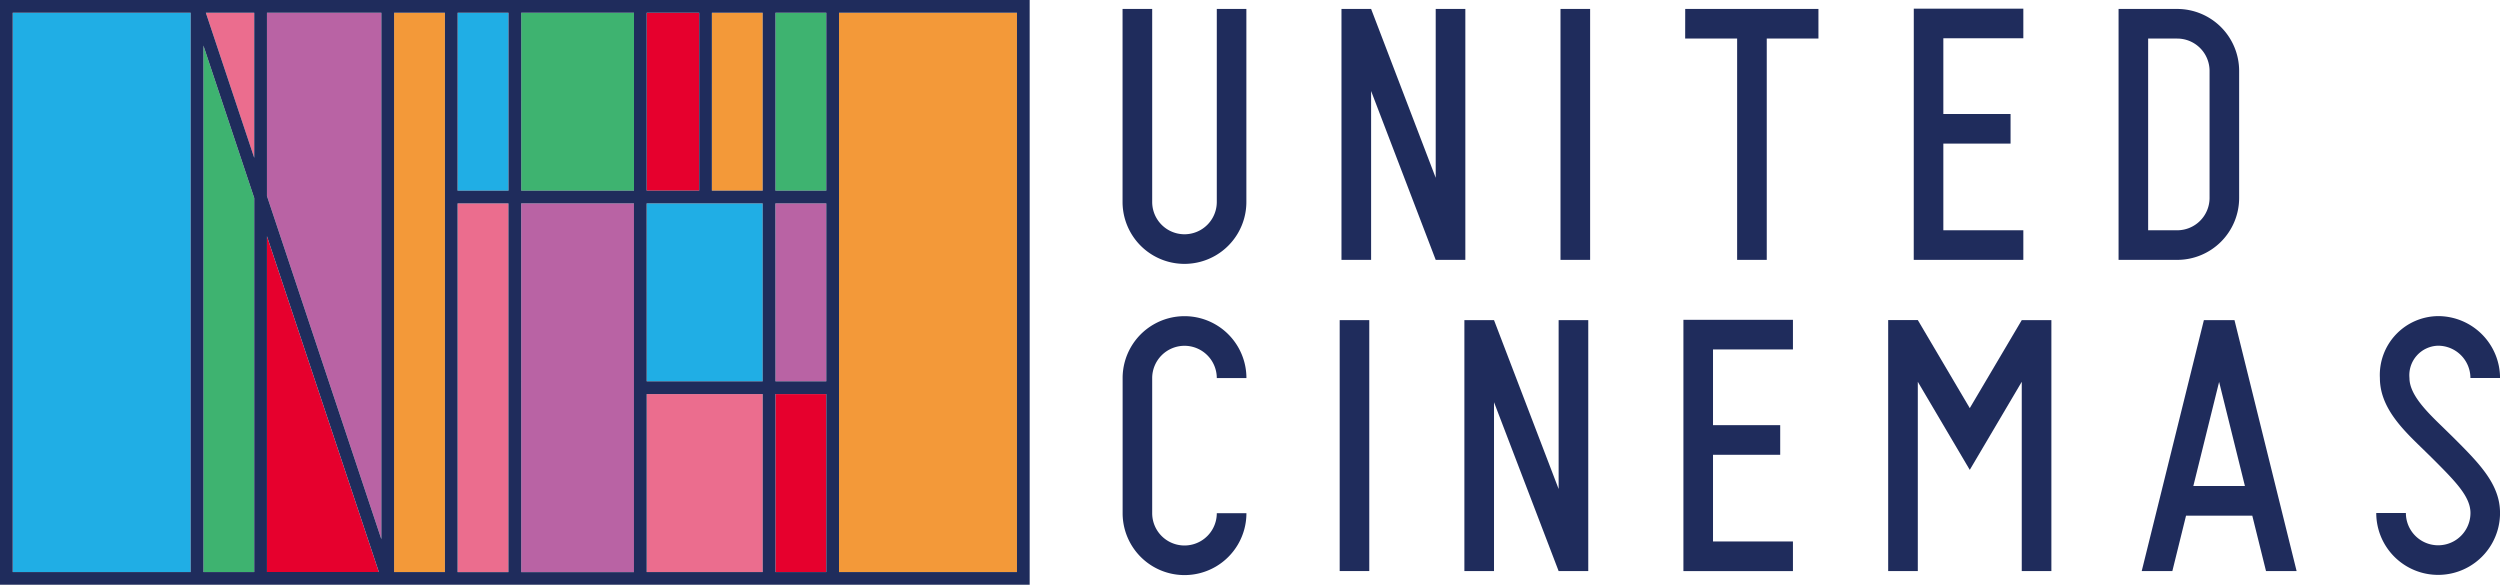
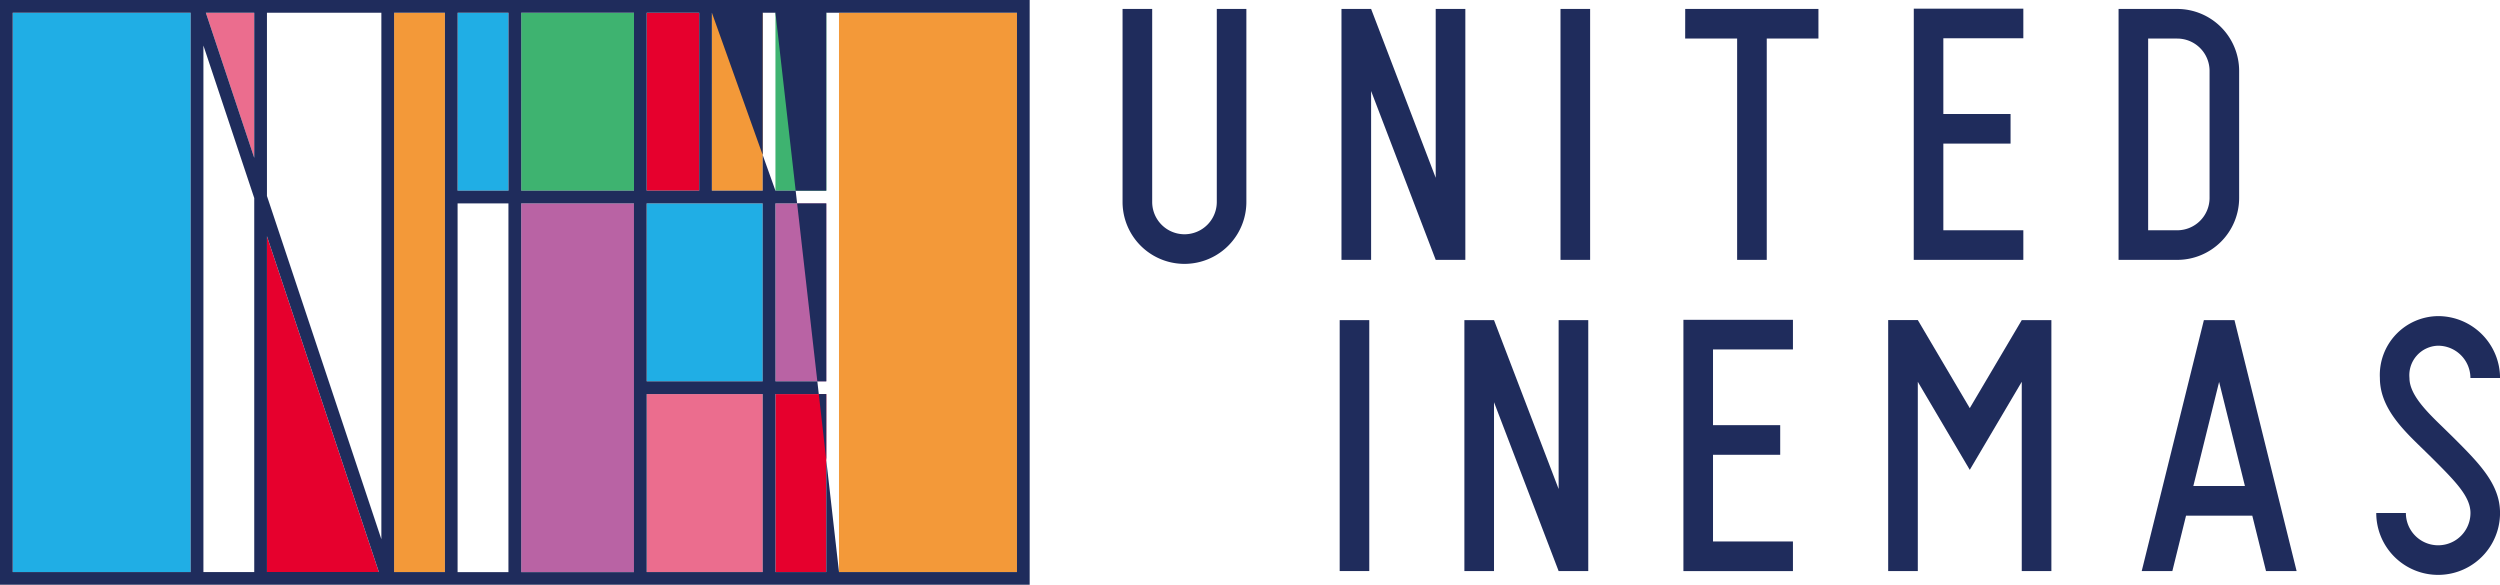
<svg xmlns="http://www.w3.org/2000/svg" id="グループ_5805" data-name="グループ 5805" width="151.883" height="35.525" viewBox="0 0 151.883 35.525">
  <defs>
    <clipPath id="clip-path">
      <rect id="長方形_5565" data-name="長方形 5565" width="151.883" height="35.525" fill="none" />
    </clipPath>
  </defs>
  <rect id="長方形_5550" data-name="長方形 5550" width="10.813" height="33.981" transform="translate(0.772 0.773)" fill="#20aee5" />
  <path id="パス_505" data-name="パス 505" d="M16.157,9.636V.817h-2.94Z" transform="translate(-0.711 -0.044)" fill="#eb6d8e" />
-   <path id="パス_506" data-name="パス 506" d="M13.059,34.911h3.089V12.191L13.059,2.923Z" transform="translate(-0.702 -0.157)" fill="#3eb370" />
-   <path id="パス_507" data-name="パス 507" d="M17.14,11.951,24.091,32.8V.816H17.14Z" transform="translate(-0.922 -0.044)" fill="#b963a4" />
  <path id="パス_508" data-name="パス 508" d="M17.14,35.569h6.8l-6.8-20.4Z" transform="translate(-0.922 -0.815)" fill="#e6002d" />
  <rect id="長方形_5551" data-name="長方形 5551" width="3.088" height="33.981" transform="translate(23.942 0.773)" fill="#f39939" />
  <rect id="長方形_5552" data-name="長方形 5552" width="3.089" height="10.813" transform="translate(27.803 0.772)" fill="#20aee5" />
-   <rect id="長方形_5553" data-name="長方形 5553" width="3.088" height="22.396" transform="translate(27.803 12.358)" fill="#eb6d8e" />
  <rect id="長方形_5554" data-name="長方形 5554" width="6.852" height="22.396" transform="translate(31.664 12.358)" fill="#b963a4" />
  <rect id="長方形_5555" data-name="長方形 5555" width="6.853" height="10.813" transform="translate(31.664 0.772)" fill="#3eb370" />
  <rect id="長方形_5556" data-name="長方形 5556" width="3.188" height="10.813" transform="translate(39.288 0.772)" fill="#e6002d" />
  <rect id="長方形_5557" data-name="長方形 5557" width="3.089" height="10.813" transform="translate(43.249 0.772)" fill="#f39939" />
  <rect id="長方形_5558" data-name="長方形 5558" width="3.089" height="10.813" transform="translate(47.111 0.772)" fill="#3eb370" />
  <rect id="長方形_5559" data-name="長方形 5559" width="7.049" height="10.812" transform="translate(39.288 12.357)" fill="#20aee5" />
  <rect id="長方形_5560" data-name="長方形 5560" width="7.049" height="10.812" transform="translate(39.288 23.942)" fill="#eb6d8e" />
  <rect id="長方形_5561" data-name="長方形 5561" width="3.089" height="10.812" transform="translate(47.111 12.357)" fill="#b963a4" />
  <rect id="長方形_5562" data-name="長方形 5562" width="3.088" height="10.812" transform="translate(47.111 23.942)" fill="#e6002d" />
  <rect id="長方形_5563" data-name="長方形 5563" width="10.813" height="33.981" transform="translate(50.971 0.773)" fill="#f39939" />
-   <path id="パス_509" data-name="パス 509" d="M39.288,23.941h7.049V34.754H39.288Zm7.822,0H50.2V34.754H47.111ZM16.218,14.35l6.8,20.4h-6.8ZM27.8,12.358h3.089v22.4H27.8Zm3.862,0h6.852v22.4H31.664Zm7.624,0h7.049V23.169H39.288Zm7.822,0H50.2V23.169H47.111ZM12.358,2.766l3.088,9.266V34.755H12.358ZM.772.773H11.584V34.755H.772Zm11.734,0h2.94V9.589Zm3.712,11.134V.773h6.951V32.759ZM23.942.773h3.089V34.755H23.942Zm3.861,0h3.089V11.585H27.8Zm3.862,0h6.852V11.585H31.664Zm7.624,0h3.189V11.585H39.288Zm3.96,0h3.088V11.585H43.248Zm3.862,0H50.2V11.585H47.111Zm3.862,0H61.784V34.755H50.972ZM0,35.525H62.556V0H0Z" transform="translate(0 0)" fill="#1f2c5c" />
+   <path id="パス_509" data-name="パス 509" d="M39.288,23.941h7.049V34.754H39.288Zm7.822,0H50.2V34.754H47.111ZM16.218,14.35l6.8,20.4h-6.8ZM27.8,12.358h3.089v22.4H27.8Zm3.862,0h6.852v22.4H31.664Zm7.624,0h7.049V23.169H39.288Zm7.822,0H50.2V23.169H47.111ZM12.358,2.766l3.088,9.266V34.755H12.358ZM.772.773H11.584V34.755H.772Zm11.734,0h2.94V9.589Zm3.712,11.134V.773h6.951V32.759ZM23.942.773h3.089V34.755H23.942Zm3.861,0h3.089V11.585H27.8Zm3.862,0h6.852V11.585H31.664Zm7.624,0h3.189V11.585H39.288Zm3.96,0h3.088V11.585H43.248ZH50.2V11.585H47.111Zm3.862,0H61.784V34.755H50.972ZM0,35.525H62.556V0H0Z" transform="translate(0 0)" fill="#1f2c5c" />
  <g id="グループ_5804" data-name="グループ 5804" transform="translate(0 0)">
    <g id="グループ_5803" data-name="グループ 5803" clip-path="url(#clip-path)">
      <path id="パス_510" data-name="パス 510" d="M120.142,15.818H126.8v-1.8H121.94V8.754h4.084v-1.8H121.94v-4.6H126.8V.555h-6.655ZM91.1,10.833,87.175.572h-1.8V15.818h1.8V5.559L91.1,15.818h1.8V.572H91.1ZM136.151.574h-3.565V15.818h3.565a3.763,3.763,0,0,0,3.76-3.759V4.333a3.765,3.765,0,0,0-3.76-3.759m1.963,11.484a1.965,1.965,0,0,1-1.963,1.962h-1.768V2.373h1.768a1.965,1.965,0,0,1,1.963,1.961ZM106.255,2.371h3.157V15.818h1.8V2.371h3.14V.572h-8.094ZM98.681,15.818h1.8V.573h-1.8ZM77.8,12.3a1.962,1.962,0,0,1-3.925,0V.572h-1.8V12.3a3.761,3.761,0,0,0,7.522,0V.572H77.8Z" transform="translate(-3.876 -0.03)" fill="#1f2c5c" />
-       <path id="パス_511" data-name="パス 511" d="M75.836,22.1A1.964,1.964,0,0,1,77.8,24.061h1.8a3.76,3.76,0,0,0-7.521,0v8.209a3.76,3.76,0,0,0,7.521,0H77.8a1.962,1.962,0,0,1-3.925,0V24.059A1.966,1.966,0,0,1,75.836,22.1" transform="translate(-3.876 -1.092)" fill="#1f2c5c" />
      <path id="パス_512" data-name="パス 512" d="M108.085,35.8h6.654V34h-4.856V28.734h4.082v-1.8h-4.082v-4.6h4.856v-1.8h-6.654Z" transform="translate(-5.812 -1.104)" fill="#1f2c5c" />
      <path id="パス_513" data-name="パス 513" d="M156.624,27.056c-.955-.924-2.038-1.971-2.038-3a1.792,1.792,0,0,1,1.742-1.961,1.966,1.966,0,0,1,1.962,1.961h1.8a3.765,3.765,0,0,0-3.76-3.759,3.574,3.574,0,0,0-3.54,3.759c0,1.787,1.372,3.117,2.584,4.289l.59.578c1.4,1.4,2.329,2.328,2.329,3.335a1.962,1.962,0,0,1-3.924,0h-1.8a3.76,3.76,0,0,0,7.52,0c0-1.752-1.26-3.013-2.857-4.607Z" transform="translate(-8.204 -1.092)" fill="#1f2c5c" />
      <path id="パス_514" data-name="パス 514" d="M126.189,25.9l-3.157-5.351h-1.8V35.8h1.8V24.3l3.157,5.351,3.158-5.351V35.8h1.8V20.554h-1.8Z" transform="translate(-6.519 -1.105)" fill="#1f2c5c" />
      <rect id="長方形_5564" data-name="長方形 5564" width="1.798" height="15.244" transform="translate(81.39 19.449)" fill="#1f2c5c" />
      <path id="パス_515" data-name="パス 515" d="M99.748,30.813l-3.926-10.26h-1.8V35.8h1.8V25.54L99.748,35.8h1.8V20.554h-1.8Z" transform="translate(-5.056 -1.105)" fill="#1f2c5c" />
      <path id="パス_516" data-name="パス 516" d="M143.147,20.554h-1.859L137.511,35.8h1.861l.832-3.368h4.024l.835,3.368h1.859Zm-2.5,10.077,1.566-6.325,1.568,6.325Z" transform="translate(-7.395 -1.105)" fill="#1f2c5c" />
    </g>
  </g>
</svg>